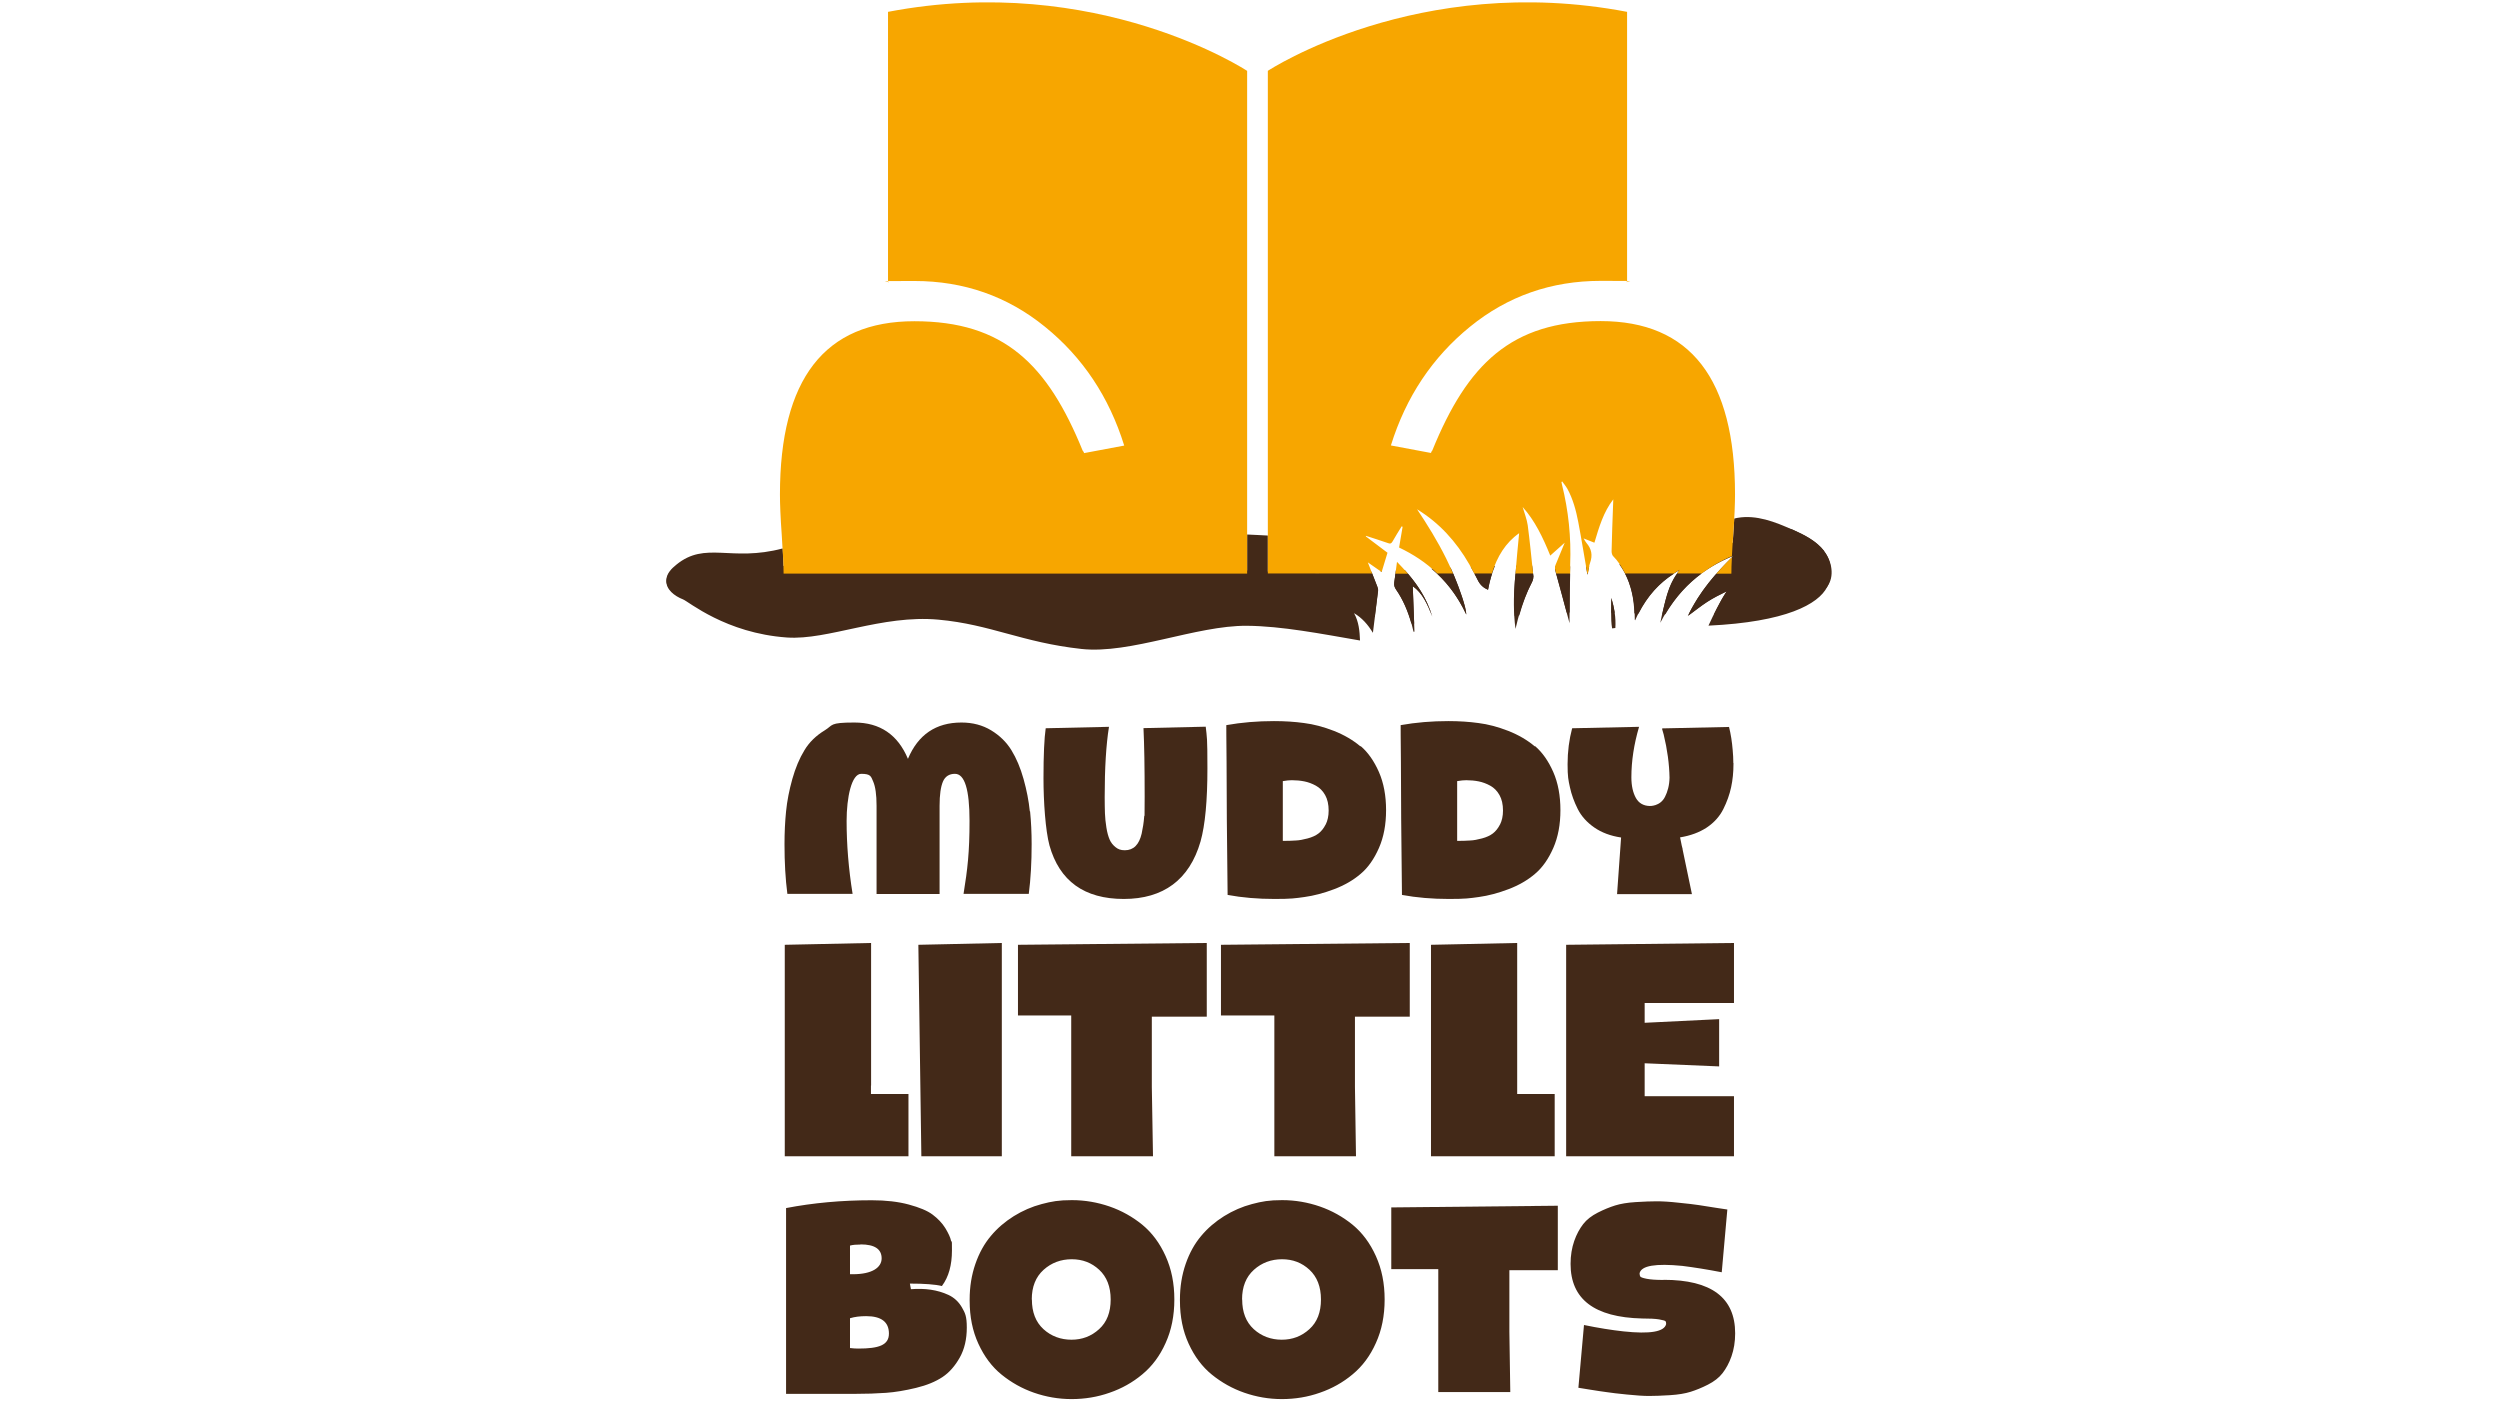
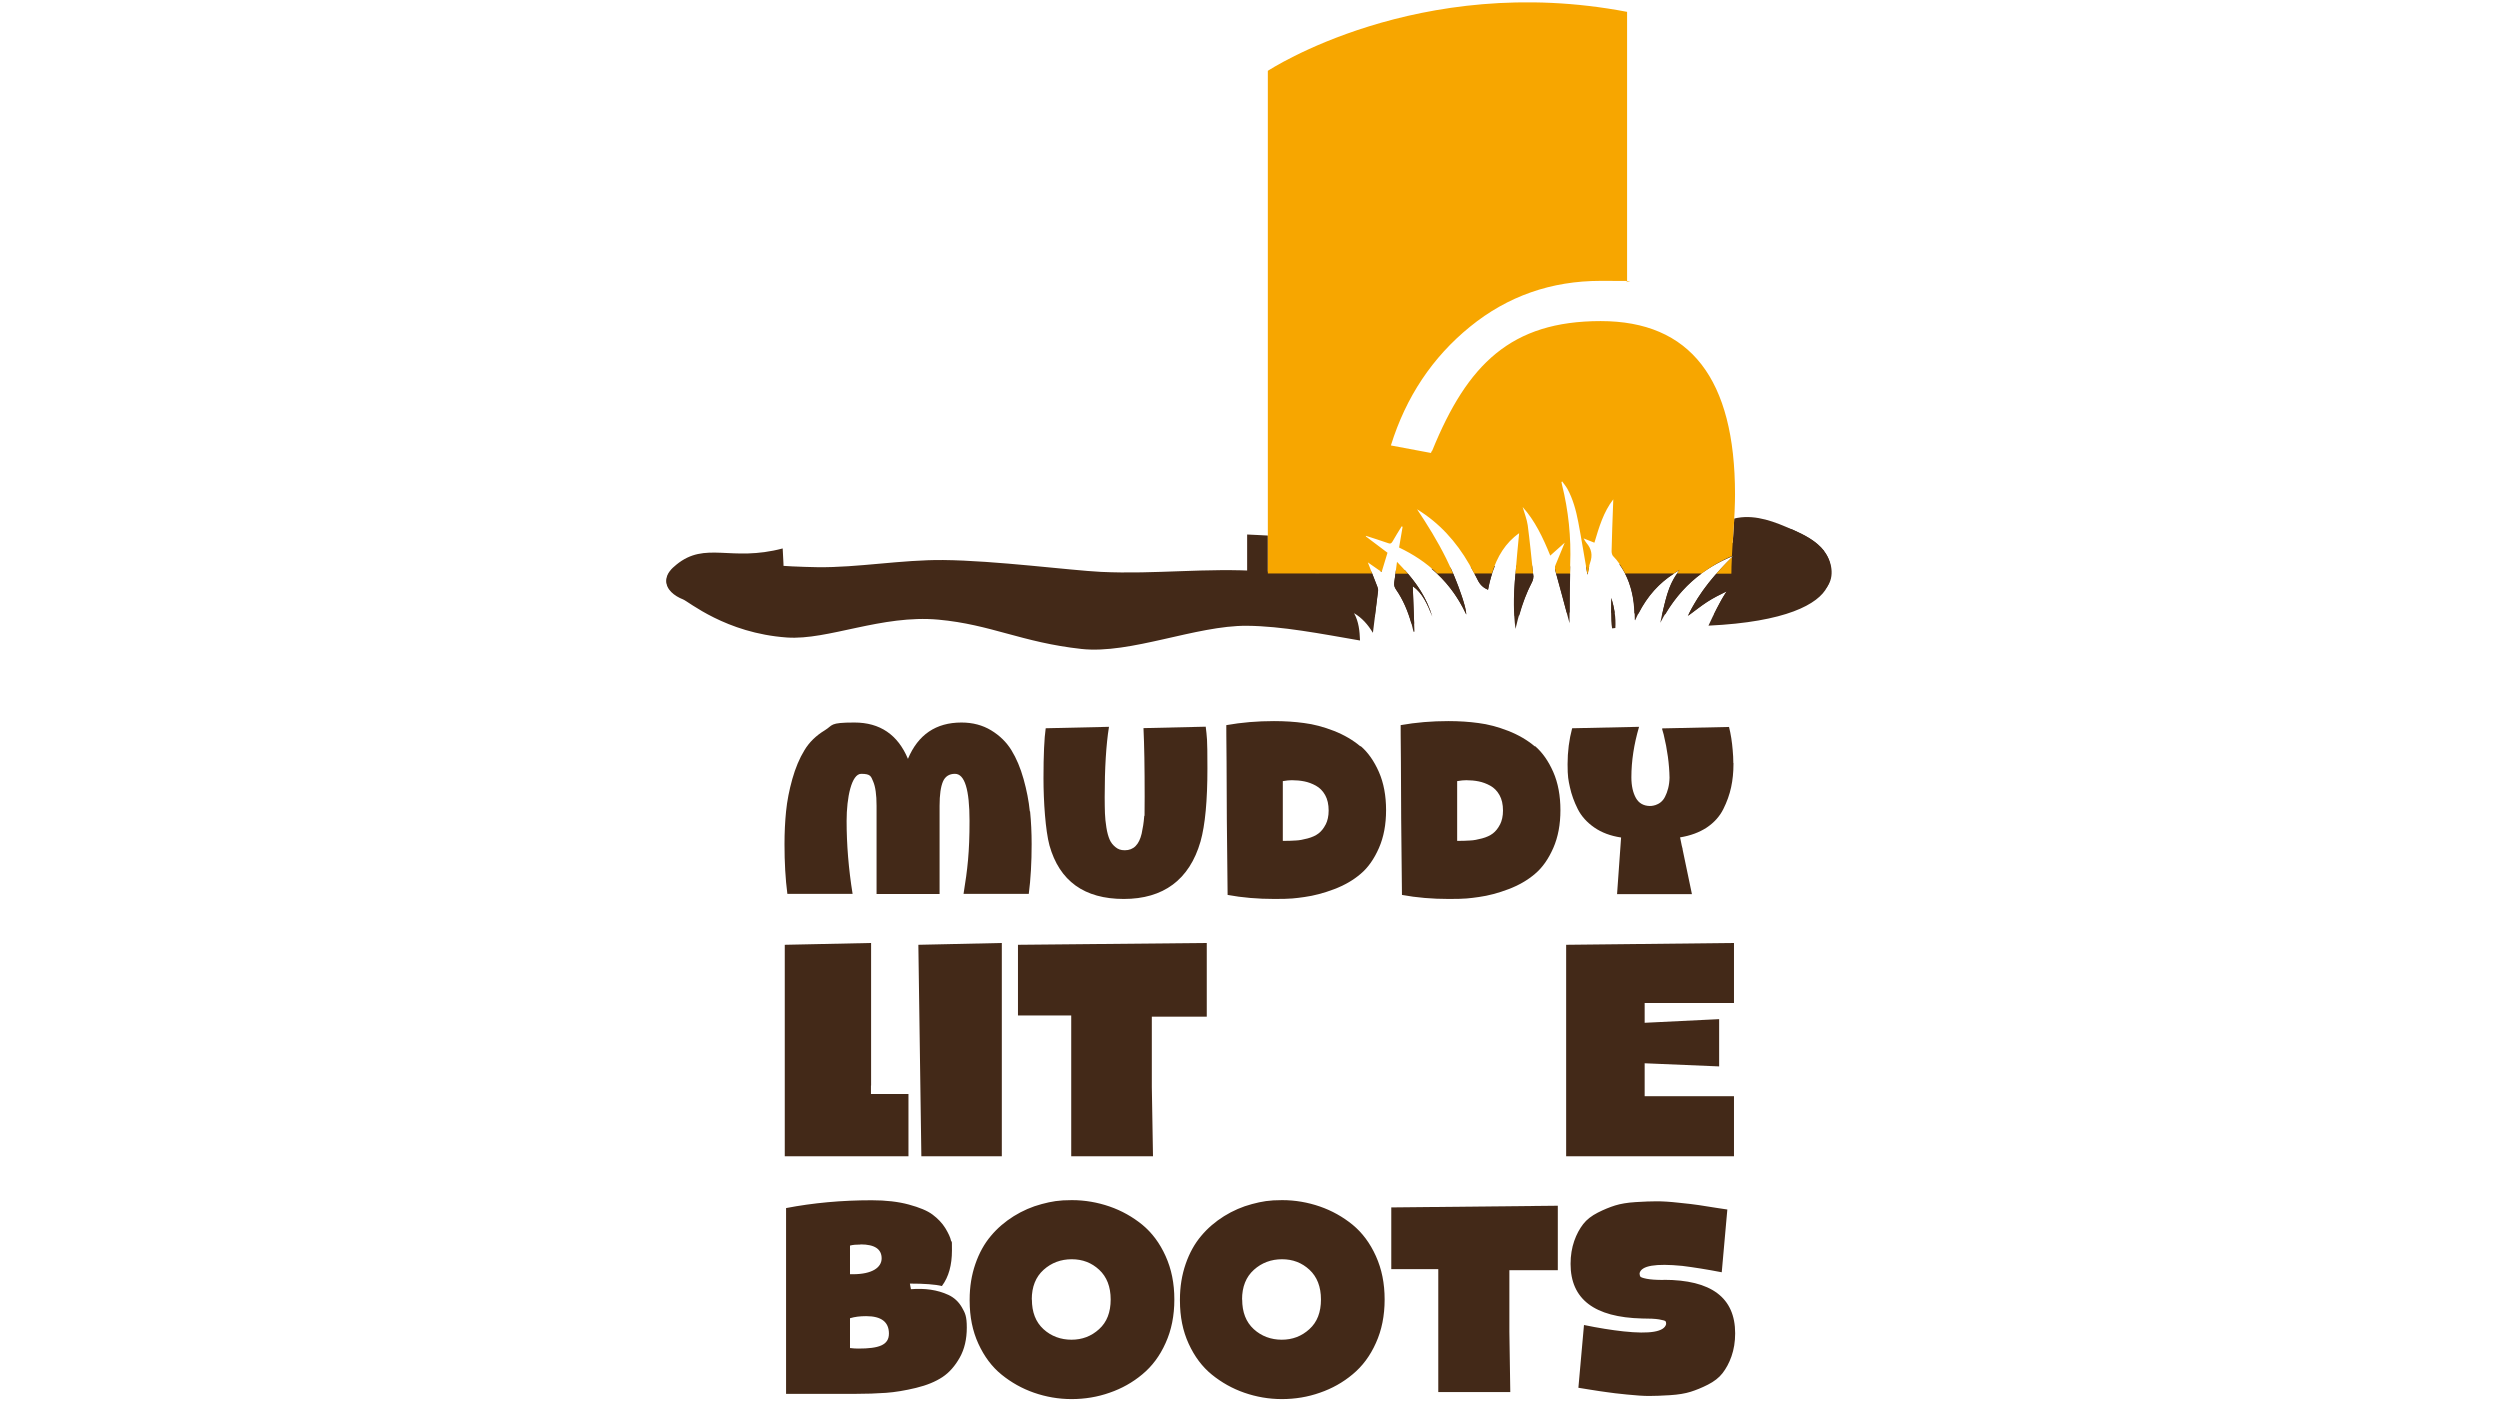
<svg xmlns="http://www.w3.org/2000/svg" id="Layer_1" data-name="Layer 1" version="1.1" viewBox="0 0 1920 1080">
  <defs>
    <style>
      .cls-1 {
        fill: #f7a600;
      }

      .cls-1, .cls-2 {
        stroke-width: 0px;
      }

      .cls-2 {
        fill: #432918;
      }
    </style>
  </defs>
  <g>
    <path class="cls-2" d="M1400.9,423.2c-6.1-7.8-15.3-12.4-24.3-16.4-13.3-6-27.7-11.6-42.1-9.1-.9.1-1.8.4-2.6.6-.2,3.9-.5,8.2-.8,13-.4,6.2-.7,11.5-1,16.1.4-.1.7-.4,1.1-.5-.4.4-.7.8-1.1,1.1-.3,5.4-.4,9.7-.4,12.7h-11.6c-8,9.1-15.4,19.2-21.4,31.4h.7c4.7-3.5,9.1-7,13.6-9.9,4.9-3.2,10-5.7,15.1-8.2-3.7,5.6-6.7,11.6-9.7,17.6,24.1-.9,47.9-3.7,70.9-11.4,6-2,12.2-4.5,15.9-9.5,5.9-7.9,3.8-19.6-2.3-27.4h0ZM1053.8,440.6h-80.1v-29.3c-2.5-.1-5.1-.2-7.6-.4-2.8-.2-5.5-.3-8.3-.4v30.2h-355.9c0-4.3-.3-10.8-.8-19.5-39.8,10.6-59.2-5.9-81.7,12.5-3.6,2.9-7.3,6.6-7.6,11.3-.5,6.9,6.3,12,12.8,14.5,22.9,8.5,42.2,6.7,66.4,3.5,64.6-8.4,129.3,18.3,194.3,14,18.1-1.2,36.1-4.8,54.3-4.6,17.1.2,34.1,3.7,51.2,4,35.5.7,70.2-12.3,105.7-11.7,20,.3,39.6,4.9,59.3,9.1.8-6.7,1.7-13.4,2.5-20.1.1-1-.2-2.3-.6-3.2-1.3-3.2-2.6-6.6-3.9-9.9h0ZM1306.9,440.6h-18.8c-3.3,4.6-5.9,9.9-7.7,15.8-1.5,5-2.6,10.2-3.8,15.3.8,0,1.6,0,2.4,0,7.8-13.2,17.2-23.4,27.8-31.2h0ZM1285.6,440.6h-37.5c4.5,8.9,6.8,19.1,7.1,30.5,1.1,0,2.2,0,3.2.1,6.9-13.5,16-23.5,27.2-30.6h0ZM1205.5,470.3c0-9.9.1-19.8.4-29.7h-10.7c2.7,9.9,5.4,19.8,8,29.8.7,0,1.5,0,2.3,0h0ZM1145.9,440.6h-13.6c.8,1.5,1.7,2.9,2.4,4.5,2,4.2,4.6,6.4,8.1,7.9.8-4.4,1.8-8.4,3-12.4h0ZM1104,440.6c8.6,8.3,16.1,18.5,22.1,31.4,0-5-4.6-18.5-10-31.4h-12.1ZM1237.5,459.4c0,3.7,0,7.4-.1,11.2.9,0,1.8,0,2.7,0-.6-3.8-1.4-7.5-2.5-11.2h0ZM1081.3,440.6h-9.6c-.3,2.2-.6,4.6-.9,6.7-.3,2.2.2,3.8,1.3,5.4,5.3,7.6,9.1,16.5,11.8,26.1.7,0,1.5.1,2.2.2-.4-9.5-.7-18.9-1.1-28.8,7.5,5.3,11.4,14.2,15,23.3-4.1-13.3-10.8-23.7-18.8-33h0ZM1177.7,443c0-.8-.2-1.6-.3-2.5h-13.5c-.2,1.9-.4,3.8-.5,5.7-.7,8.9-.7,17.8-.2,26.8,1.2-.1,2.4-.2,3.6-.4,2.5-8.9,5.6-17.5,9.7-25.4.6-1.2,1.2-2.9,1.1-4.3h0ZM1219.1,441.2c0,0,.1-.4.2-.7h-.4c0,.2,0,.4.1.7h0Z" />
    <path class="cls-2" d="M1401,423.2c-6-7.8-15.2-12.4-24.1-16.4-7.2-3.3-26.3,2.2-40.9,7.3-7.8,2.7-4.8,4.8-17,6.4-8.4,1.1-16.4-3.9-37.8,4.2-11.6,4.4-24.5,7-37.6,8.7,8.3,11.3,12,25.3,11.9,41.6,0,.3,0,.7,0,1,0,0,.1.1.3.4,7.8-18.1,19.5-30.5,34.1-38.5-4.4,5.2-7.4,11.6-9.5,18.7-2.1,7-3.8,14.2-5.3,21.7,13.6-26.5,33.1-42.1,56.1-51.3-13.4,13-25.8,27.1-35,46.2,5.2-3.8,9.9-7.6,14.8-10.8,4.9-3.2,10-5.7,15.1-8.2-5.4,8.2-9.8,17.2-14,26.3,59.6-2.8,84.4-16.5,91.1-29.6,4.5-8.8,3.8-19.7-2.2-27.4h0ZM1053.2,439.1c-27.5,1.2-55.4,1.6-84.6-.4-41.9-2.8-81.2,2.5-123.1.5-24-1.2-81-8.7-121.1-9.1-31.8-.3-65.8,5.9-96.5,5.5-53.6-.8-98.1-9.7-108.5-1.1-3.6,2.9-7.2,6.6-7.6,11.3-.5,6.9,6.3,12,12.7,14.5,4.3,1.6,32.8,26,79.9,29.3,31.6,2.2,72.8-17.7,116.4-13.7,40.2,3.7,64.1,17.5,109.8,22.5,37.6,4.1,88-18.1,127-17.8,26.8.2,57.3,6.2,86.9,11.3-.3-7.2-.9-14.4-4.6-21,6.1,3.6,10.6,8.7,14.5,15.1,1.4-10.9,2.7-21.6,4-32.3.1-1-.2-2.3-.6-3.2-1.4-3.7-2.9-7.5-4.4-11.3h0ZM1148.2,434.7c-6.3.1-12.5.4-18.7.6,1.8,3.2,3.6,6.3,5.2,9.7,2,4.2,4.6,6.4,8.1,7.9,1.2-6.6,3-12.6,5.3-18.2h0ZM1114,436c-4.9.2-9.8.5-14.7.8,10.6,8.9,19.8,20.1,26.8,35.1-.1-5.5-5.7-21.8-12-35.9h0ZM1078.8,437.8c-2.3.1-4.5.2-6.8.3-.4,3-.7,6.2-1.2,9.1-.3,2.2.2,3.8,1.3,5.4,5.6,8,9.5,17.2,12.2,27.3.5,1.8.9,3.5,1.3,5.3.2,0,.5,0,.7-.1-.4-11.5-.9-23-1.3-35,7.5,5.3,11.4,14.2,15,23.3-4.4-14.6-12.2-25.6-21.2-35.7h0ZM1061,439.4c0-.2.1-.4.2-.7-.4,0-.7,0-1.1,0,.3.2.6.4.9.6h0ZM1177.7,443c-.3-2.9-.7-5.7-1-8.6-4.1,0-8.2,0-12.2,0-.4,3.9-.8,7.9-1.1,11.8-1,12.2-1.1,24.5.5,36.8.2-.9.5-1.8.7-2.8,2.7-11.8,6.6-22.8,11.9-33,.6-1.2,1.2-2.9,1.1-4.3h0ZM1205.4,475.6c.1-13.6,0-27.1.5-40.6-1.9,0-4,0-5.9,0-1.8,0-3.6,0-5.5,0-.2.9-.4,2-.2,2.8,3.7,13.6,7.5,27.1,11.1,40.8,0-1,0-1.9,0-2.9h0ZM1219.5,439.8c.3-1.6.6-3.2,1-4.8-.9,0-1.7,0-2.5,0,.4,2.1.7,4.1,1.1,6.2,0-.2.4-.8.5-1.4h0ZM1238.1,482.6c.8-.1,1.7-.2,2.5-.3.5-8-.8-15.5-3.1-22.9.1,7.6-.7,15.4.6,23.2h0Z" />
    <path class="cls-2" d="M878.2,559.3c.6,12.5.9,30,.9,52.5s-.1,11.5-.4,15.7c-.3,4.2-1,8.5-1.9,12.7-1,4.2-2.5,7.4-4.7,9.6-2.1,2.1-4.9,3.2-8.2,3.2s-5.2-.8-7.2-2.4c-2-1.6-3.5-3.5-4.5-5.8-1-2.3-1.9-5.4-2.5-9.3-.6-3.9-1-7.5-1.1-10.8s-.2-7.5-.2-12.5c0-22.3,1.1-40.3,3.3-54l-48.6,1.1c-1.1,7.7-1.7,20.5-1.7,38.4s1.5,40.1,4.6,51.6c7.7,27.4,26.8,41.1,57.1,41.1s50.4-14.7,58.9-44.1c3.6-12.8,5.3-31.5,5.3-56.2s-.4-23.6-1.3-32l-47.9,1.1h0Z" />
    <path class="cls-2" d="M1044.8,573.2c-5.7-4.8-12.5-8.8-20.4-11.9-8-3.1-15.6-5.1-22.8-6-7.2-1-15-1.5-23.2-1.5-12.6,0-24.8,1-36.6,3.1,0,1.3,0,10.8.2,28.2.1,17.5.2,32.1.2,44l.6,58.2c11.3,2.1,23.3,3.1,36.1,3.1s15.8-.5,23-1.5c7.2-1,14.8-3,22.7-6,7.9-3,14.7-6.9,20.4-11.8,5.7-4.8,10.3-11.4,14-19.8,3.7-8.4,5.5-18.1,5.5-29.1s-1.8-20.9-5.5-29.3c-3.7-8.4-8.3-15-14-19.9h0ZM1018.1,633.2c-1.5,3-3.4,5.3-5.5,6.9-2.1,1.6-4.9,2.9-8.3,3.8-3.4.9-6.4,1.5-9.2,1.6-2.8.2-6,.3-9.9.3v-45.9c2.8-.5,5.2-.7,7-.7,3.3,0,6.5.3,9.5.9s6,1.7,8.9,3.3c2.9,1.6,5.3,4,7.1,7.2,1.8,3.2,2.7,7.2,2.7,11.9,0,4.2-.8,7.8-2.3,10.8h0Z" />
    <path class="cls-2" d="M1178.7,573.2c-5.7-4.8-12.5-8.8-20.4-11.9-8-3.1-15.6-5.1-22.8-6-7.2-1-15-1.5-23.2-1.5-12.6,0-24.8,1-36.6,3.1,0,1.3,0,10.8.2,28.2.1,17.5.2,32.1.2,44l.6,58.2c11.3,2.1,23.3,3.1,36.1,3.1s15.8-.5,23-1.5,14.8-3,22.7-6c7.9-3,14.7-6.9,20.4-11.8,5.7-4.8,10.3-11.4,14-19.8,3.7-8.4,5.5-18.1,5.5-29.1s-1.8-20.9-5.5-29.3c-3.7-8.4-8.3-15-14-19.9h0ZM1152,633.2c-1.5,3-3.4,5.3-5.5,6.9-2.1,1.6-4.9,2.9-8.3,3.8-3.4.9-6.4,1.5-9.2,1.6-2.8.2-6,.3-9.9.3v-45.9c2.8-.5,5.2-.7,7-.7,3.3,0,6.5.3,9.5.9s6,1.7,8.9,3.3c2.9,1.6,5.3,4,7.1,7.2,1.8,3.2,2.7,7.2,2.7,11.9,0,4.2-.8,7.8-2.3,10.8h0Z" />
    <path class="cls-2" d="M1331.2,586c0-3.4-.2-6.7-.5-10-.5-6.2-1.4-12.1-2.8-17.7l-51.4,1.1c0,.2,0,.3.1.5h-.1c.4,1.4.8,2.8,1.2,4.2,2.8,11.5,4.3,22.6,4.5,33.1-.1,6-1.5,10.9-3.5,14.8-3.7,7.4-11.7,7-11.7,7-4.8-.1-8.4-2.2-10.6-6.1-2.3-4.1-3.5-9.4-3.5-15.9,0-12.6,2-25.5,5.9-38.8l-51.4,1.1c-2.3,8.7-3.5,17.9-3.5,27.6s.6,12.2,1.8,17.7c1.2,5.6,3.2,11.1,6,16.7s7.1,10.3,12.7,14.2,12.5,6.5,20.6,7.7l-3.1,43.5h57.5l-7.2-34.5h.1l-.7-2.7-1.3-6.4c8-1.3,14.7-3.8,20.4-7.5,5.7-3.8,10-8.6,12.8-14.2,2.8-5.6,4.8-11.2,6-16.8,1.2-5.6,1.8-11.5,1.8-17.9v-.3c0-.2,0-.3,0-.4h0Z" />
    <path class="cls-2" d="M790.9,623.1c-.8-8-2.4-16.2-4.8-24.8-2.4-8.6-5.5-15.9-9.3-22.1-3.8-6.2-9-11.3-15.6-15.3-6.6-4-14.2-6-22.8-6-19.6,0-33.3,9.3-41.1,27.9-7.8-18.6-21.5-27.9-41.1-27.9s-16.2,2-22.8,6c-6.6,4-11.9,9.1-15.6,15.3-3.8,6.2-6.9,13.6-9.3,22.1-2.4,8.6-4,16.8-4.8,24.8-.8,8-1.2,16.4-1.2,25.2,0,14,.7,26.7,2.2,38.2h50.1c-3.1-19.2-4.6-37.9-4.6-56s3.8-36.2,11.2-36.2,7.5,2,9.2,5.9c1.7,3.9,2.6,10.1,2.6,18.6v67.8h48.4v-67.8c0-8.5.9-14.6,2.6-18.6,1.7-3.9,4.8-5.9,9.2-5.9,7.5,0,11.2,12.1,11.2,36.2s-1.5,36.8-4.6,56h50.1c1.5-11.5,2.2-24.3,2.2-38.2,0-8.8-.4-17.2-1.2-25.2h0Z" />
    <path class="cls-2" d="M1277.7,983c-5.8,0-10.1-.3-13.1-.9s-4.6-1.2-4.9-1.8c-.3-.5-.5-1.4-.5-2.5,1.4-5.8,12.3-7.6,32.8-5.6,8.8,1.1,18.9,2.7,30.3,4.9l4.3-48.2c-1.6-.3-4.3-.7-8-1.2-6.2-1-10.8-1.7-14-2.2-3.2-.5-8.3-1.1-15.3-1.8-7-.8-12.7-1.1-16.9-1.1s-9.6.2-16.1.6-11.7,1.3-15.9,2.6c-4.1,1.3-8.6,3.1-13.3,5.5s-8.5,5.3-11.2,8.8c-2.7,3.5-5.1,7.8-6.9,13s-2.8,11-2.8,17.6c0,27.1,18.3,41,54.9,41.9,5.8,0,10.1.2,13.1.7,2.9.5,4.6,1,4.9,1.4.4.5.5,1.2.5,2.2-1.4,5.9-12.3,7.8-32.8,5.6-9.1-1-19.2-2.6-30.3-4.9l-4.3,48.2c1.6.3,4.3.7,8,1.3,6.2,1,10.8,1.7,14,2.1,3.2.5,8.3,1.1,15.3,1.8s12.6,1.1,16.9,1.1,9.6-.2,16.1-.6c6.5-.4,11.7-1.3,15.9-2.6,4.1-1.3,8.6-3.1,13.3-5.5,4.7-2.4,8.5-5.3,11.2-8.8,2.7-3.5,5.1-7.8,6.9-13s2.8-11,2.8-17.6c0-27.4-18.3-41.1-54.9-41.1M953.9,998c0-9.7,3-17.3,9.1-22.8,6-5.4,13.3-8.1,21.6-8.1s15.3,2.7,21.1,8.1c5.8,5.4,8.8,13,8.8,22.8s-2.9,17.4-8.9,22.8c-5.9,5.4-13,8.1-21.2,8.1s-15.6-2.7-21.5-8.1c-6-5.5-8.9-13.1-8.9-22.8M906.2,999c0,12.2,2.2,23.2,6.7,33s10.4,17.7,17.8,23.7c7.4,6,15.7,10.7,24.9,13.9,9.2,3.2,18.8,4.9,28.9,4.9s19.9-1.6,29.2-4.9c9.3-3.2,17.7-7.9,25.1-14.1,7.5-6.2,13.5-14.2,17.9-24.1,4.5-9.9,6.7-21,6.7-33.4s-2.2-23.3-6.7-33.3c-4.5-10-10.5-18-17.9-24.1-7.5-6.1-15.9-10.8-25.1-14-9.3-3.2-18.9-4.9-29-4.9s-15.5,1-23.1,3c-7.6,2-14.7,5.1-21.5,9.3-6.7,4.2-12.6,9.2-17.6,15.2-5,5.9-9,13.1-11.9,21.5-2.9,8.4-4.4,17.5-4.4,27.4v1.1h0ZM792.4,998c0-9.7,3-17.3,9.1-22.8,6-5.4,13.3-8.1,21.6-8.1s15.3,2.7,21.1,8.1c5.8,5.4,8.8,13,8.8,22.8s-2.9,17.4-8.9,22.8c-5.9,5.4-13,8.1-21.2,8.1s-15.6-2.7-21.5-8.1c-6-5.5-8.9-13.1-8.9-22.8M744.7,999c0,12.2,2.2,23.2,6.7,33s10.4,17.7,17.8,23.7c7.4,6,15.7,10.7,24.9,13.9,9.2,3.2,18.8,4.9,28.9,4.9s19.9-1.6,29.2-4.9c9.3-3.2,17.7-7.9,25.1-14.1,7.5-6.2,13.5-14.2,17.9-24.1,4.5-9.9,6.7-21,6.7-33.4s-2.2-23.3-6.7-33.3c-4.5-10-10.5-18-17.9-24.1-7.5-6.1-15.9-10.8-25.1-14-9.3-3.2-18.9-4.9-29-4.9s-15.5,1-23.1,3c-7.6,2-14.7,5.1-21.5,9.3-6.7,4.2-12.6,9.2-17.6,15.2-5,5.9-9,13.1-11.9,21.5-2.9,8.4-4.4,17.5-4.4,27.4v1.1h0ZM661,955.7c10.7,0,16.1,3.6,16.1,10.7s-7.4,12.2-22,12.2h-2.3v-22c2.2-.6,4.9-.8,8.2-.8M659.2,1035.7c-1.8,0-3.9-.1-6.4-.4v-22.9c3.6-1.1,7.7-1.6,12.4-1.6,11.7,0,17.5,4.5,17.5,13.4s-7.8,11.5-23.5,11.5M723.5,987.5c5.1-6.9,7.6-15.9,7.6-27.2s-.2-4.9-.7-7.4-2-5.7-4.4-9.7c-2.5-4-5.8-7.4-9.8-10.4s-10.1-5.5-18.2-7.7-17.6-3.3-28.5-3.3c-23.1,0-45,2-65.8,6v142.7h52c9.5,0,17.8-.3,24.8-.8s14.7-1.8,23-3.8c8.3-2,15-4.8,20.3-8.3s9.7-8.6,13.3-15c3.6-6.4,5.4-14.1,5.4-23s-1.3-11.2-3.8-15.6c-2.5-4.3-6-7.5-10.3-9.5s-8.9-3.3-13.6-4c-4.7-.7-9.8-.8-15.2-.4l-.8-4.3c11.1,0,19.4.6,24.7,1.9" />
    <polyline class="cls-2" points="1196.4 926 1068.5 927.3 1068.5 974.7 1104.6 974.7 1104.6 1069.1 1159.9 1069.1 1159.2 1022.7 1159.2 975.5 1196.4 975.5" />
    <polygon class="cls-2" points="781.8 779.9 822.7 779.9 822.7 888 885.5 888 884.6 834.9 884.6 780.8 926.8 780.8 926.8 724.2 781.8 725.6 781.8 779.9" />
    <polygon class="cls-2" points="707.6 888 769.4 888 769.4 724.2 705.3 725.6 707.6 888" />
-     <polygon class="cls-2" points="937.7 779.9 978.7 779.9 978.7 888 1041.4 888 1040.6 834.9 1040.6 780.8 1082.7 780.8 1082.7 724.2 937.7 725.6 937.7 779.9" />
    <polygon class="cls-2" points="1331.7 770.3 1331.7 724.2 1202.8 725.6 1202.8 888 1331.7 888 1331.7 841.9 1263.1 841.9 1263.1 826.7 1263.1 816.6 1320.3 819 1320.3 782.7 1263.1 785.5 1263.1 770.3 1331.7 770.3" />
    <path class="cls-2" d="M669,833.7h0s0,0,0,0c0,0,0,0,0,0h0c0,0,0,0,0,0v-109.5l-66.3,1.4v162.4h95v-47.8h-28.8v-6.5h0Z" />
-     <path class="cls-2" d="M1165.2,833.7h0s0,0,0,0c0,0,0,0,0,0h0c0,0,0,0,0,0v-109.5l-66.2,1.4v162.4h95v-47.8h-28.8v-6.5h0Z" />
  </g>
-   <path class="cls-1" d="M957.8,54.5v386h-356c0-5.8-.5-15.6-1.4-29.4-1-13.8-1.4-24.3-1.4-31.3,0-88.8,34.4-133.1,103.2-133.1s102.3,33.1,129.3,99.4c.7.7,1,1.3,1,1.9l30.9-5.8c-11.6-37.3-31.8-67.7-60.8-91.2-28.9-23.5-62.4-35.2-100.3-35.2s-15.8.3-20.3,1V9.1c160.7-30.7,275.9,45.4,275.9,45.4" />
  <path class="cls-1" d="M1099.1,347.9l-30.9-5.8c11.6-37.3,31.9-67.7,60.8-91.2,28.9-23.5,62.4-35.2,100.3-35.2s15.8.3,20.3,1V9.1c-160.7-30.7-275.9,45.3-275.9,45.3v386h80.1c-1.1-2.8-2.2-5.6-3.3-8.5,3.5,2.4,7,4.9,10.6,7.4,1.4-4.7,2.9-9.5,4.5-14.8-5.5-4.1-11.1-8.3-16.6-12.5,0-.2,0-.3,0-.5,5.8,1.9,11.6,3.7,17.3,5.7,1.5.5,2.2.3,3.2-1.4,2.2-4,4.7-7.8,7-11.6.2.1.5.3.7.4-.9,5.3-1.8,10.5-2.7,15.9,10.7,5.1,20.6,11.5,29.3,19.9h12.1c-1.7-4-3.5-8-5.3-11.6-6.6-13.3-14.2-25.6-22.3-37.7,2.2,1.5,4.5,2.8,6.6,4.4,15.4,11,27.8,26.1,37.3,44.9h13.6c4-13,10.5-23.6,20.9-30.9-1,10.4-2,20.6-2.8,30.9h13.5c-1.3-12.4-2.5-24.7-4.1-37-.7-4.7-2.5-9.2-3.9-14,9.3,10.3,15.6,23.4,21.2,37.3,3.8-3.4,7.5-6.7,11.1-9.9-2.4,5.8-4.8,11.5-7.1,17.2-.4,1-.5,2.5-.2,3.5.3,1,.5,2,.8,3h10.7c0-2.3,0-4.6,0-6.9.8-21-1.3-41.4-6.3-61.4-.1-.6-.3-1.3-.4-1.9.2-.2.4-.4.5-.6,1.4,1.9,2.9,3.7,4.1,5.8,4.2,7.7,6.6,16.5,8.3,25.4,2.5,13.1,4.6,26.4,6.9,39.5h.4c0-.3.2-.4.3-.7.5-2.4.6-5,1.4-7.2,2.3-6.2,1.1-11.1-2.7-15.5-.7-.8-1.2-1.8-2.2-3.5,3.1,1.3,5.6,2.2,8.3,3.3,3.5-11.7,6.9-23.5,14.5-33.3-.3,7.9-.5,15-.8,22-.2,6-.4,11.9-.5,17.9,0,1.2.4,2.8,1,3.5,4,4,6.9,8.6,9.4,13.5h37.5c1.5-.9,2.8-2,4.3-2.8-.7.8-1.2,1.9-1.8,2.8h18.8c7.2-5.3,14.9-9.9,23.2-13.3.2-4.6.6-9.9,1-16.1,1-13.8,1.4-24.3,1.4-31.3,0-88.8-34.4-133.1-103.2-133.1s-102.3,33.1-129.3,99.4c-.7.7-1,1.4-1,2h0ZM1072.9,431.5c-.4,3.3-.8,6.1-1.2,9.1h9.6c-2.7-3.1-5.5-6.1-8.4-9.1h0ZM1318.1,440.6h11.6c0-3.1.1-7.4.4-12.7-4.1,4-8.1,8.3-12,12.7h0Z" />
</svg>